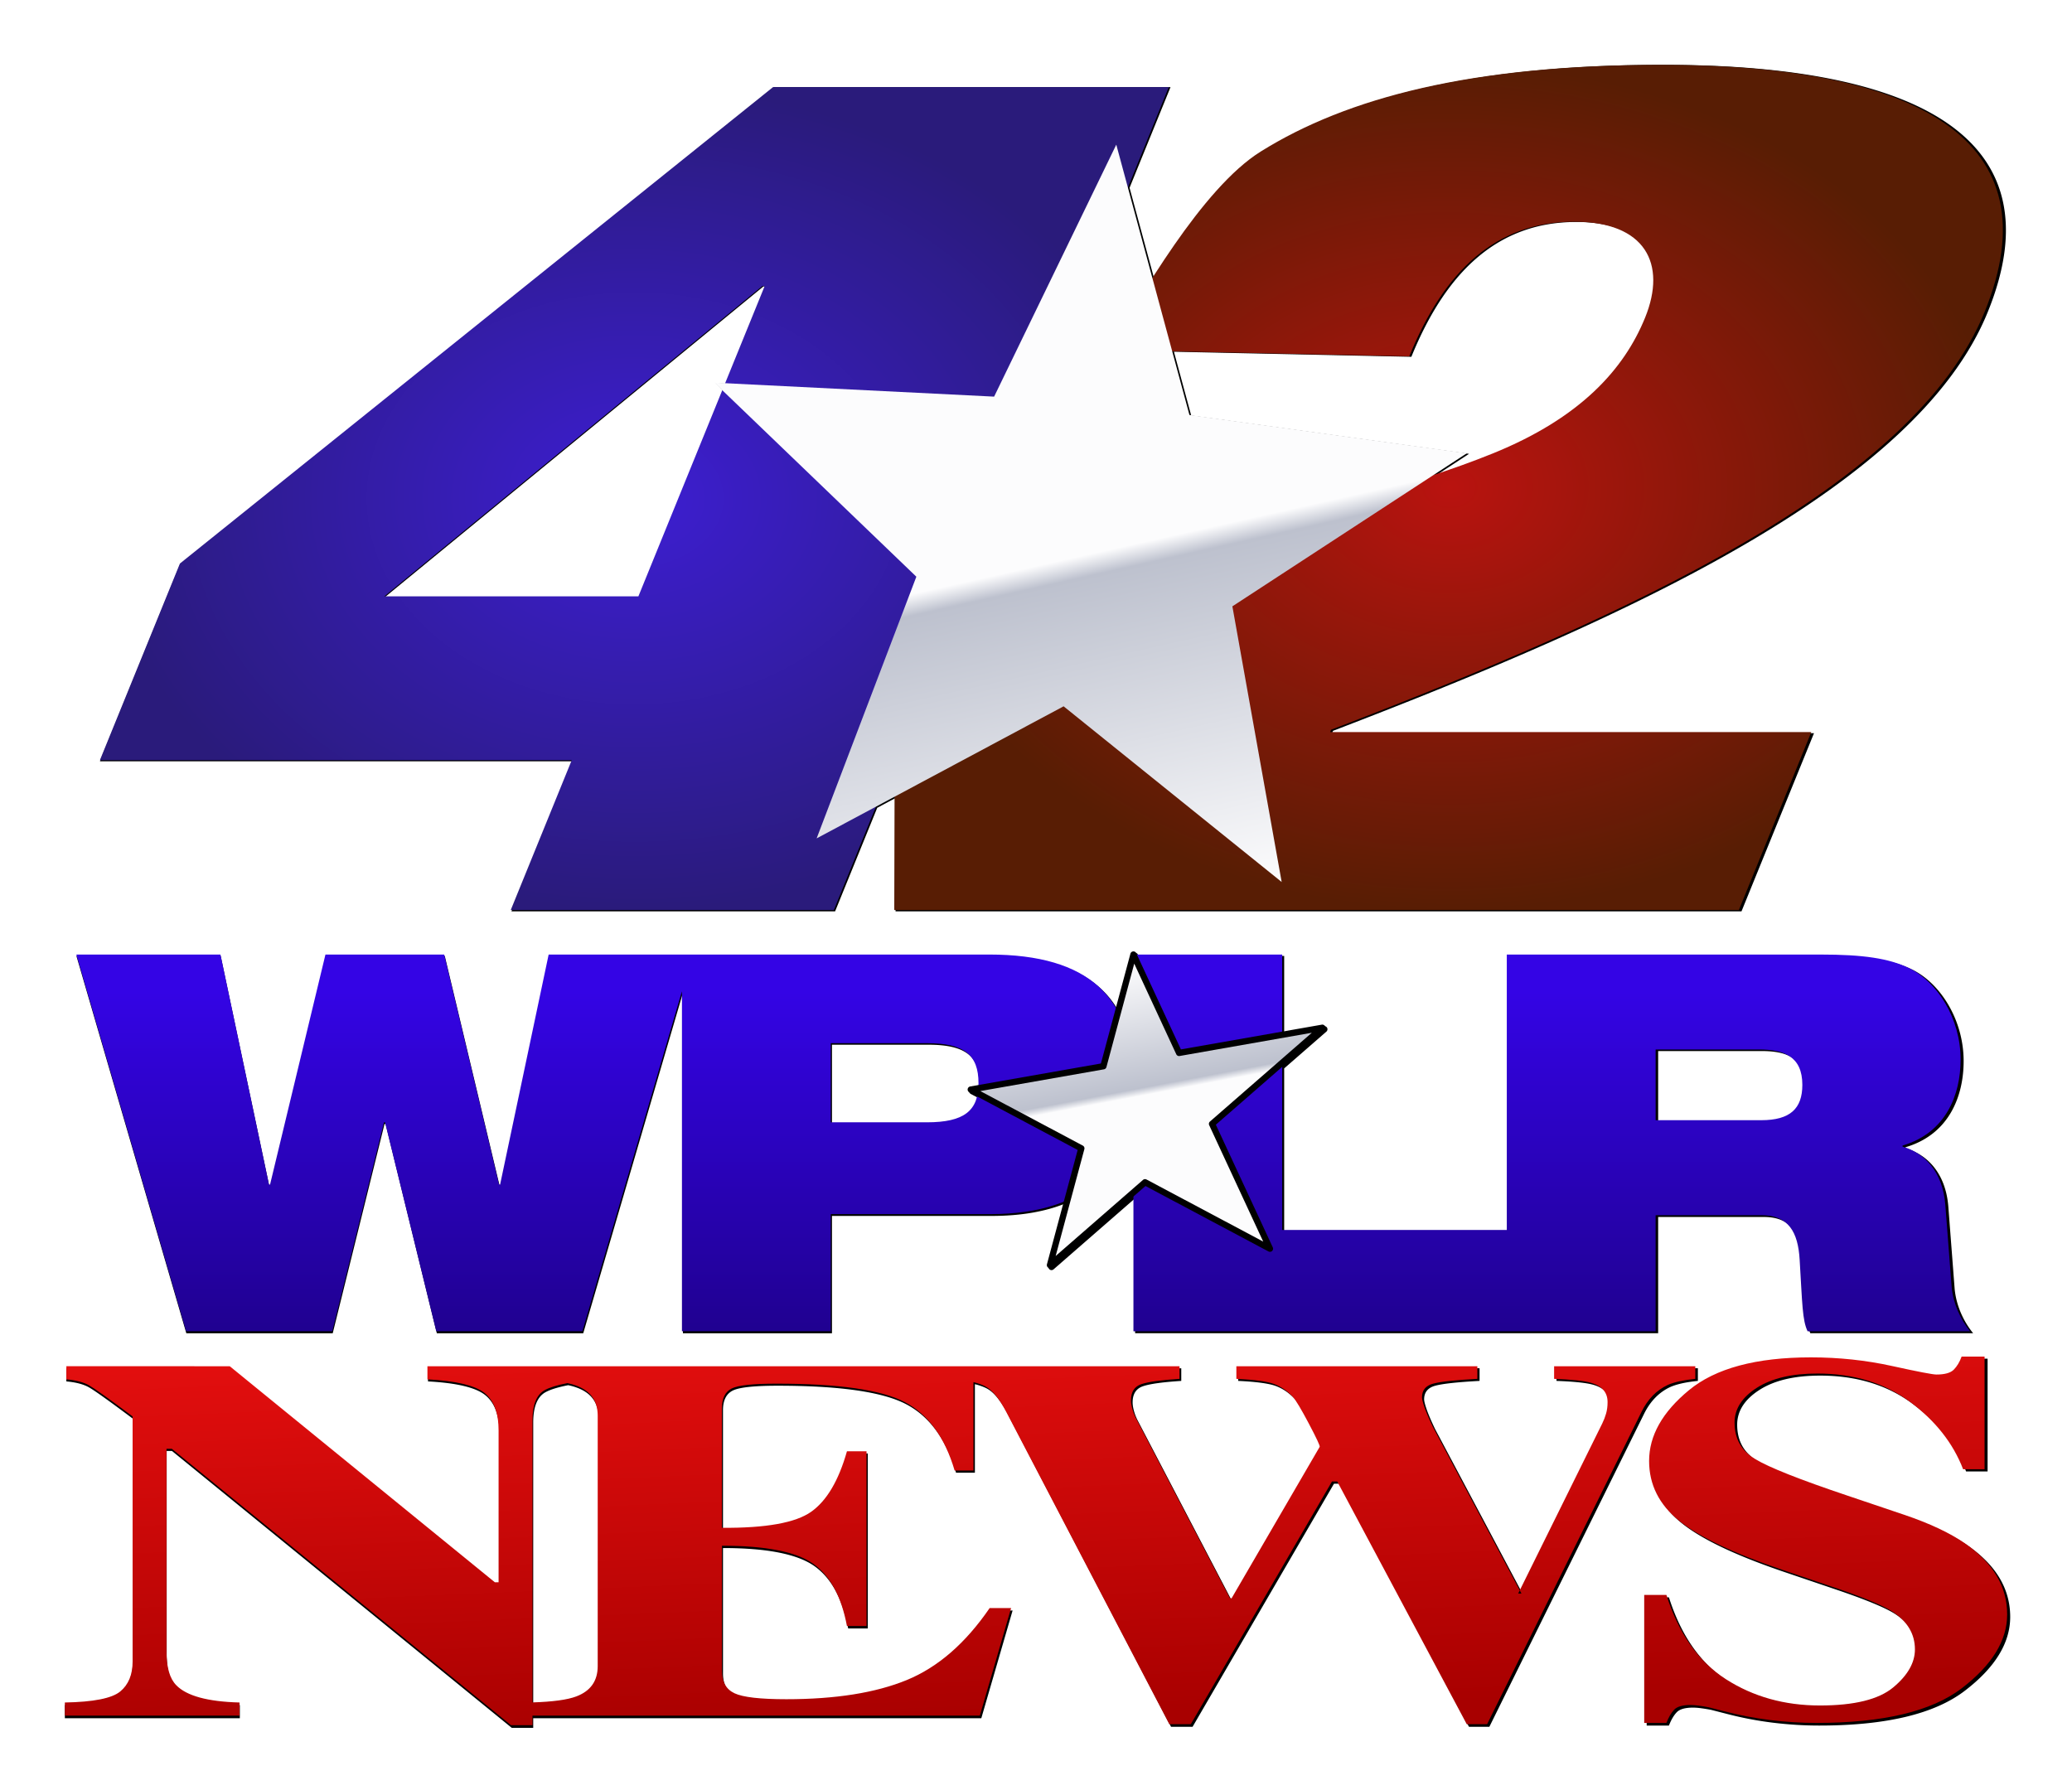
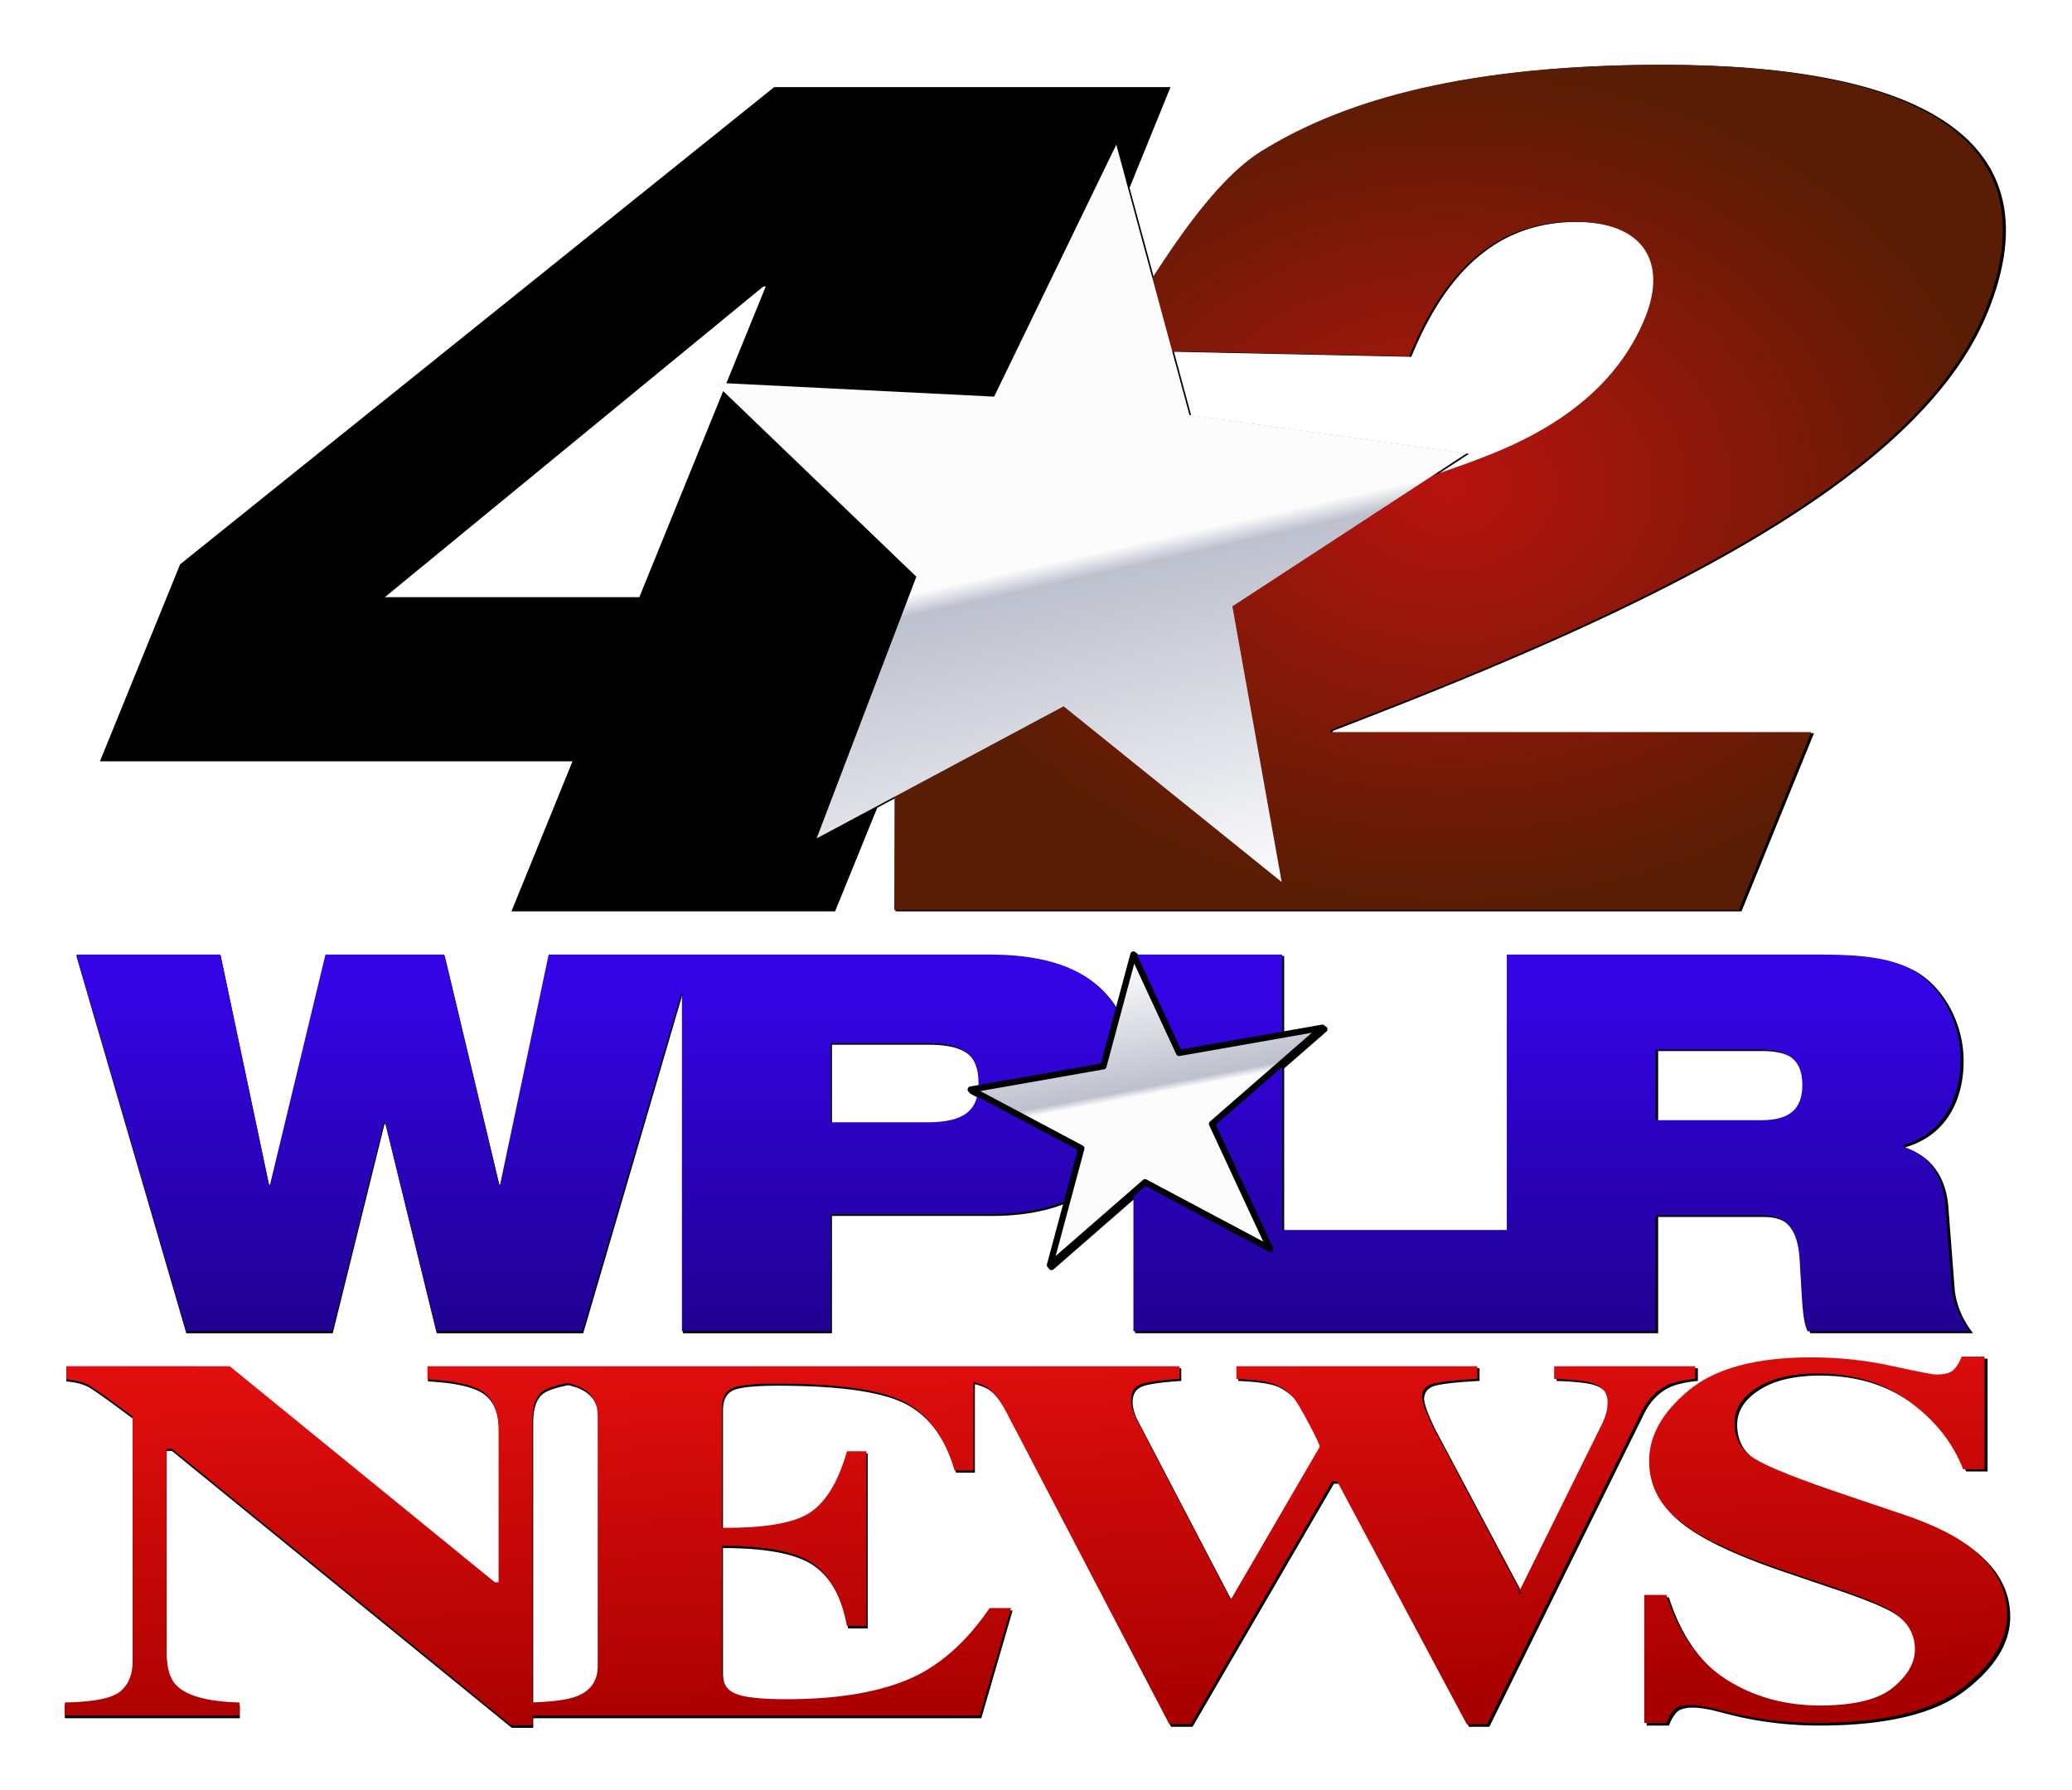
<svg xmlns="http://www.w3.org/2000/svg" xmlns:ns1="http://www.inkscape.org/namespaces/inkscape" xmlns:ns2="http://sodipodi.sourceforge.net/DTD/sodipodi-0.dtd" xmlns:xlink="http://www.w3.org/1999/xlink" width="192.902mm" height="166.673mm" viewBox="0 0 192.902 166.673" version="1.1" id="svg8" ns1:version="0.92.5 (2060ec1f9f, 2020-04-08)" ns2:docname="WPLR_1.svg">
  <defs id="defs2">
    <linearGradient ns1:collect="always" id="linearGradient1101">
      <stop style="stop-color:#b9130f;stop-opacity:1;" offset="0" id="stop1097" />
      <stop style="stop-color:#581d04;stop-opacity:1" offset="1" id="stop1099" />
    </linearGradient>
    <linearGradient ns1:collect="always" id="linearGradient1093">
      <stop style="stop-color:#3d1ed2;stop-opacity:1;" offset="0" id="stop1089" />
      <stop style="stop-color:#2a1b7b;stop-opacity:1" offset="1" id="stop1091" />
    </linearGradient>
    <linearGradient ns1:collect="always" id="linearGradient1014">
      <stop style="stop-color:#fcfcfd;stop-opacity:1;" offset="0" id="stop1010" />
      <stop id="stop1020" offset="0.521" style="stop-color:#fcfcfd;stop-opacity:1" />
      <stop id="stop1018" offset="0.549" style="stop-color:#bdc1ce;stop-opacity:1" />
      <stop style="stop-color:#fcfcfd;stop-opacity:1" offset="1" id="stop1012" />
    </linearGradient>
    <linearGradient ns1:collect="always" id="linearGradient1004">
      <stop style="stop-color:#200190;stop-opacity:1" offset="0" id="stop1000" />
      <stop style="stop-color:#3404e5;stop-opacity:1" offset="1" id="stop1002" />
    </linearGradient>
    <linearGradient id="linearGradient973" ns1:collect="always">
      <stop id="stop969" offset="0" style="stop-color:#a80000;stop-opacity:1;" />
      <stop id="stop971" offset="1" style="stop-color:#e60f0f;stop-opacity:0.996" />
    </linearGradient>
    <linearGradient ns1:collect="always" id="linearGradient963">
      <stop style="stop-color:#a80000;stop-opacity:1;" offset="0" id="stop959" />
      <stop style="stop-color:#e60f0f;stop-opacity:0.996" offset="1" id="stop961" />
    </linearGradient>
    <linearGradient ns1:collect="always" xlink:href="#linearGradient963" id="linearGradient965" x1="-75.973" y1="67.05" x2="-77.565" y2="29.181" gradientUnits="userSpaceOnUse" gradientTransform="translate(131.789,94.772)" />
    <linearGradient ns1:collect="always" xlink:href="#linearGradient973" id="linearGradient967" x1="-75.973" y1="67.05" x2="-77.565" y2="29.181" gradientUnits="userSpaceOnUse" gradientTransform="translate(131.789,94.772)" />
    <linearGradient ns1:collect="always" xlink:href="#linearGradient1004" id="linearGradient998" x1="-258.139" y1="110.291" x2="-258.139" y2="-9.35" gradientUnits="userSpaceOnUse" gradientTransform="matrix(0.265,0,0,0.265,131.789,94.772)" />
    <linearGradient ns1:collect="always" xlink:href="#linearGradient1014" id="linearGradient1016" x1="-21.448" y1="19.999" x2="-26.191" y2="-5.047" gradientUnits="userSpaceOnUse" gradientTransform="translate(131.789,94.772)" />
    <radialGradient ns1:collect="always" xlink:href="#linearGradient1093" id="radialGradient1095" cx="-10.612" cy="-71.733" fx="-10.612" fy="-71.733" r="188.054" gradientTransform="matrix(0.265,0,0,0.204,61.863,61.036)" gradientUnits="userSpaceOnUse" />
    <radialGradient ns1:collect="always" xlink:href="#linearGradient1101" id="radialGradient1103" cx="275.89" cy="-75.648" fx="275.89" fy="-75.648" r="195.047" gradientTransform="matrix(0.265,0,0,0.202,61.863,60.647)" gradientUnits="userSpaceOnUse" />
    <linearGradient ns1:collect="always" xlink:href="#linearGradient1014" id="linearGradient1113" x1="38.722" y1="-52.096" x2="60.253" y2="14.888" gradientUnits="userSpaceOnUse" />
    <filter ns1:collect="always" style="color-interpolation-filters:sRGB" id="filter1225" x="-0.033" width="1.067" y="-0.039" height="1.078">
      <feGaussianBlur ns1:collect="always" stdDeviation="9.508" id="feGaussianBlur1227" />
    </filter>
  </defs>
  <ns2:namedview id="base" pagecolor="#1f1f1f" bordercolor="#666666" borderopacity="1.0" ns1:pageopacity="0" ns1:pageshadow="2" ns1:zoom="0.35" ns1:cx="369.30238" ns1:cy="183.17789" ns1:document-units="mm" ns1:current-layer="svg8" showgrid="false" ns1:window-width="1366" ns1:window-height="703" ns1:window-x="0" ns1:window-y="0" ns1:window-maximized="1" ns1:snap-page="true" showguides="false" />
  <path style="clip-rule:evenodd;fill:#000000;fill-opacity:1;fill-rule:evenodd;stroke:none;stroke-width:2.201;stroke-linejoin:round;stroke-miterlimit:1.414;filter:url(#filter1225)" d="M 561.758,0 C 495.022,0 451.197,11.536 420.822,30.488 407.403,38.84 393.697,57.717 382.662,75.01 L 374.051,43.188 388.436,7.83 H 249.195 L 40.492,175.494 12.328,244.707 H 178.352 l -21.459,52.727 h 54.102 59.6 l 14.803,-36.389 6.545,-3.5 -0.104,39.889 h 297.193 l 25.477,-62.615 H 445.199 l 0.332,-0.822 C 550.943,193.622 650.706,147.897 675.52,86.926 700.162,26.367 651.979,0 561.758,0 Z m -30.705,55.205 c 25.131,0 32.688,14.828 24.98,33.777 -7.373,18.129 -22.755,35.302 -53.633,47.789 -6.821,2.759 -13.728,5.223 -20.816,7.566 l 11.736,-7.664 -97.617,-13.477 -6.062,-22.4 83.416,1.783 C 485.463,72.093 503.864,55.205 531.053,55.205 Z M 245.412,77.865 h 0.828 l -13.902,34.164 -3.781,-0.189 2.773,2.666 -29.512,72.525 H 112.43 Z M 376.047,311.992 a 1.1,1.1 0 0 0 -0.113,0.002 1.1,1.1 0 0 0 -0.988,0.812 l -5.115,19.037 c -7.267,-12.177 -21.344,-18.752 -44.625,-18.752 h -104.279 -3.785 -46.904 l -17.082,80.955 h -0.371 L 133.473,313.092 H 91.695 L 72.199,394.047 H 71.828 L 54.744,313.092 H 4.055 L 42.676,445.664 h 51.432 l 18.197,-73.527 h 0.371 l 18.012,73.527 h 51.432 l 35.021,-119.641 v 119.641 h 52.361 v -41.221 h 56.074 c 10.448,0 19,-1.569 25.916,-4.375 l -5.92,22.027 a 1.1,1.1 0 0 0 1.787,1.115 l 28.648,-24.967 v 47.42 h 133.502 50.246 v -40.85 h 37.135 c 9.655,0 12.998,5.942 13.555,15.783 0.928,15.411 0.928,21.167 2.785,25.066 h 57.189 c -3.342,-4.085 -5.943,-9.654 -6.5,-15.596 l -2.227,-28.967 c -0.928,-11.512 -7.243,-18.196 -15.041,-20.424 v -0.371 c 15.226,-4.456 20.426,-17.825 20.426,-30.266 0,-14.483 -8.171,-27.295 -18.012,-32.123 -7.241,-3.528 -16.339,-4.826 -31.379,-4.826 H 507.395 v 96.922 h -79.025 v -57.4 l 14.836,-12.93 a 1.1,1.1 0 0 0 -0.908,-1.912 l -13.928,2.447 V 313.092 h -51.15 l -0.215,-0.463 a 1.1,1.1 0 0 0 -0.957,-0.637 z m -106.545,32.293 h 33.793 c 13.183,0 18.195,4.085 18.195,14.111 0,0.213 -0.017,0.408 -0.021,0.615 l -2.885,0.508 a 1.1,1.1 0 0 0 -0.324,2.059 l 2.727,1.451 c -1.551,6.341 -6.858,9.107 -17.691,9.107 h -33.793 z m 290.254,2.229 h 36.393 c 8.727,0 15.227,2.413 15.227,12.439 0,8.355 -4.272,12.439 -14.484,12.439 h -37.135 z m 107.654,108.08 c -0.695,1.895 -1.608,3.417 -2.734,4.574 -1.131,1.153 -3.174,1.732 -6.127,1.732 -1.303,0 -6.535,-1.006 -15.695,-3.021 -9.165,-2.011 -18.655,-3.02 -28.469,-3.02 -19.283,-10e-6 -33.593,3.853 -42.93,11.557 -9.337,7.706 -14.006,16.003 -14.006,24.893 0,8.358 3.528,15.382 10.578,21.072 7.048,5.69 19.152,11.443 36.305,17.25 l 17.277,5.867 c 10.743,3.618 17.874,6.549 21.395,8.803 5.321,3.437 7.98,7.883 7.98,13.336 0,4.683 -2.548,9.145 -7.645,13.381 -5.096,4.238 -13.688,6.357 -25.777,6.357 -12.437,0 -23.47,-3.085 -33.1,-9.26 -9.627,-6.175 -16.598,-16.06 -20.92,-29.652 h -7.814 v 45.043 h 7.814 c 0.783,-2.013 1.695,-3.568 2.74,-4.666 1.041,-1.094 2.951,-1.641 5.73,-1.641 0.959,0.013 1.919,0.086 2.869,0.223 1.179,0.156 2.351,0.347 3.52,0.576 l 5.211,1.334 c 5.374,1.417 10.839,2.47 16.355,3.152 5.517,0.68 10.971,1.021 16.355,1.021 23.457,0 40.508,-4.067 51.152,-12.209 10.642,-8.137 15.965,-16.795 15.965,-25.971 0,-9.825 -4.963,-18.174 -14.885,-25.039 -5.312,-3.67 -12.43,-7.016 -21.359,-10.039 l -20.027,-6.76 c -16.735,-5.629 -27.501,-9.898 -32.307,-12.803 -4.894,-2.845 -7.34,-7.143 -7.34,-12.893 0,-4.801 2.612,-8.876 7.834,-12.223 5.222,-3.349 12.321,-5.025 21.301,-5.025 12.778,0 23.636,3.319 32.57,9.949 8.934,6.637 15.174,14.544 18.713,23.725 h 7.553 v -39.625 z m -666.879,3.375 v 4.619 c 3.356,0.297 6.004,0.994 7.947,2.088 1.943,1.098 7.067,4.754 15.369,10.973 v 86.18 c 0,4.681 -1.46,8.216 -4.373,10.617 C 16.561,574.844 10.069,576.132 0,576.311 v 4.617 h 61.473 v -4.617 c -11.218,-0.297 -18.636,-2.323 -22.256,-6.072 -2.297,-2.324 -3.447,-6.279 -3.447,-11.875 V 487.02 H 37.625 l 119.365,97.285 h 7.553 v -3.377 h 157.422 l 10.998,-37.848 h -7.553 c -8.481,12.38 -18.195,20.82 -29.145,25.32 -10.954,4.502 -25.085,6.754 -42.395,6.754 -9.187,0 -15.259,-0.695 -18.217,-2.088 -2.962,-1.391 -4.438,-4.012 -4.438,-7.863 v -44.066 c 15.454,0 26.164,2.119 32.127,6.355 5.961,4.232 9.912,11.534 11.855,21.896 h 6.889 V 487.908 h -6.889 c -2.916,10.307 -7.109,17.402 -12.584,21.279 -5.477,3.88 -15.944,5.761 -31.398,5.643 V 472.717 c 0,-3.435 1.126,-5.73 3.377,-6.885 2.253,-1.155 7.527,-1.732 15.832,-1.732 21.814,0 36.851,2.16 45.111,6.484 8.256,4.324 14.109,12.352 17.553,24.078 h 6.625 v -31.102 c 1.653,0.411 3.032,0.904 4.139,1.48 2.471,1.285 4.945,4.294 7.418,9.025 l 57.365,109.883 h 7.551 l 49.682,-85.416 h 1.855 l 45.574,85.416 h 7.154 l 54.314,-109.883 c 2.207,-4.509 5.301,-7.68 9.275,-9.52 2.295,-1.008 5.518,-1.719 9.67,-2.137 v -4.441 H 524.033 v 4.441 c 6.443,0.238 10.818,0.713 13.115,1.424 3.796,1.129 5.695,3.382 5.695,6.762 0,1.483 -0.179,2.832 -0.531,4.049 -0.352,1.217 -0.794,2.356 -1.322,3.426 l -29.051,58.775 0.588,1.107 h -1.137 l 0.549,-1.107 -30.559,-57.529 c -1.415,-2.966 -2.408,-5.292 -2.982,-6.984 -0.574,-1.69 -0.859,-2.832 -0.859,-3.424 0,-2.491 1.301,-4.096 3.908,-4.807 2.605,-0.711 7.794,-1.273 15.566,-1.691 v -4.441 h -84.795 v 4.441 c 6.359,0.297 10.752,0.89 13.182,1.779 2.429,0.889 4.658,2.402 6.689,4.539 1.065,1.19 2.948,4.35 5.654,9.473 2.702,5.123 3.965,7.836 3.791,8.133 l -31.004,53.307 h -0.557 l -33.262,-63.707 c -0.528,-1.127 -0.925,-2.207 -1.191,-3.248 -0.264,-1.036 -0.396,-1.941 -0.396,-2.713 0,-2.964 1.213,-4.864 3.645,-5.693 2.427,-0.832 6.91,-1.451 13.445,-1.869 v -4.441 H 127.582 v 4.619 c 10.014,0.535 16.693,2.12 20.033,4.756 3.334,2.634 5.006,7.032 5.006,13.191 v 53.453 h -1.326 L 58.027,457.969 Z m 176.299,5.945 c 1.116,0.235 2.064,0.501 2.848,0.791 5.211,1.824 7.818,5.384 7.818,10.676 v 88.135 c 0,5.211 -2.518,8.767 -7.551,10.662 -3.103,1.179 -8.238,1.882 -15.402,2.102 v -99.207 c 0,-5.534 1.435,-9.095 4.307,-10.686 1.688,-0.935 4.347,-1.762 7.98,-2.473 z" transform="matrix(0.265,0,0,0.265,6.038,6.038)" id="path1115" ns1:connector-curvature="0" />
  <path style="font-style:normal;font-variant:normal;font-weight:900;font-stretch:expanded;font-size:40px;line-height:1.25;font-family:'Helvetica Neue';-inkscape-font-specification:'Helvetica Neue Heavy Expanded';font-variant-ligatures:normal;font-variant-caps:normal;font-variant-numeric:normal;font-feature-settings:normal;text-align:start;letter-spacing:-3.535px;word-spacing:0px;writing-mode:lr-tb;text-anchor:start;fill:url(#linearGradient998);fill-opacity:1;stroke:none;stroke-width:1.228" d="m 7.11,88.877 10.218,35.076 h 13.608 l 4.815,-19.454 h 0.098 l 4.766,19.454 h 13.608 l 9.266,-31.655 v 31.655 h 13.854 v -10.906 h 14.836 c 9.434,0 13.069,-4.802 13.343,-11.142 v 22.049 h 35.322 13.294 v -10.808 h 9.825 c 2.555,0 3.439,1.572 3.586,4.176 0.246,4.078 0.246,5.6 0.737,6.632 h 15.131 c -0.884,-1.081 -1.572,-2.554 -1.72,-4.126 l -0.589,-7.664 c -0.246,-3.046 -1.916,-4.814 -3.98,-5.404 v -0.098 c 4.028,-1.179 5.404,-4.716 5.404,-8.008 0,-3.832 -2.162,-7.222 -4.766,-8.499 -1.916,-0.933 -4.323,-1.277 -8.302,-1.277 h -29.182 v 25.644 h -20.909 v -25.644 h -13.854 v 11.332 C 105.246,92.96 101.522,88.877 92.081,88.877 H 64.491 63.489 51.079 l -4.52,21.419 h -0.098 L 41.352,88.877 H 30.299 l -5.158,21.419 h -0.098 L 20.522,88.877 Z m 70.233,8.253 h 8.941 c 3.488,0 4.814,1.081 4.814,3.734 0,2.555 -1.326,3.635 -4.814,3.635 h -8.941 z m 76.796,0.59 h 9.629 c 2.309,0 4.029,0.638 4.029,3.291 0,2.211 -1.13,3.291 -3.832,3.291 h -9.825 z" id="path925" ns1:connector-curvature="0" />
  <path ns1:connector-curvature="0" style="clip-rule:evenodd;fill:url(#linearGradient967);fill-opacity:1;fill-rule:evenodd;stroke:none;stroke-width:0.582;stroke-linejoin:round;stroke-miterlimit:1.414" d="m 6.178,127.209 v 1.222 c 0.888,0.079 1.589,0.263 2.103,0.552 0.514,0.291 1.87,1.258 4.066,2.903 v 22.802 c 0,1.238 -0.386,2.174 -1.157,2.809 -0.771,0.635 -2.488,0.976 -5.153,1.023 v 1.222 H 22.302 v -1.222 c -2.968,-0.079 -4.931,-0.615 -5.889,-1.607 -0.608,-0.615 -0.912,-1.661 -0.912,-3.142 v -18.876 h 0.491 l 31.582,25.74 h 1.998 v -0.893 h 41.651 l 2.91,-10.014 h -1.998 c -2.244,3.276 -4.814,5.509 -7.711,6.699 -2.898,1.191 -6.637,1.787 -11.217,1.787 -2.431,0 -4.037,-0.184 -4.82,-0.552 -0.784,-0.368 -1.174,-1.062 -1.174,-2.08 v -11.659 c 4.089,0 6.922,0.561 8.5,1.682 1.577,1.12 2.623,3.052 3.137,5.793 h 1.823 v -16.267 h -1.823 c -0.771,2.727 -1.881,4.604 -3.33,5.63 -1.449,1.026 -4.219,1.524 -8.308,1.493 v -11.142 c 0,-0.909 0.298,-1.516 0.893,-1.822 0.596,-0.306 1.992,-0.458 4.189,-0.458 5.772,0 9.75,0.572 11.936,1.716 2.184,1.144 3.733,3.268 4.644,6.371 h 1.753 v -8.229 c 0.437,0.109 0.802,0.239 1.095,0.392 0.654,0.34 1.308,1.136 1.963,2.388 l 15.178,29.073 h 1.998 l 13.145,-22.6 h 0.491 l 12.058,22.6 h 1.893 l 14.371,-29.073 c 0.584,-1.193 1.403,-2.032 2.454,-2.519 0.607,-0.267 1.46,-0.455 2.558,-0.565 v -1.175 h -13.144 v 1.175 c 1.705,0.063 2.862,0.189 3.47,0.377 1.004,0.299 1.507,0.895 1.507,1.789 0,0.392 -0.047,0.749 -0.141,1.071 -0.093,0.322 -0.21,0.623 -0.35,0.906 l -7.686,15.551 0.156,0.293 h -0.301 l 0.145,-0.293 -8.085,-15.221 c -0.374,-0.785 -0.637,-1.4 -0.789,-1.848 -0.152,-0.447 -0.227,-0.749 -0.227,-0.906 0,-0.659 0.344,-1.084 1.034,-1.272 0.689,-0.188 2.062,-0.337 4.119,-0.448 v -1.175 h -22.435 v 1.175 c 1.683,0.079 2.845,0.236 3.488,0.471 0.643,0.235 1.233,0.636 1.77,1.201 0.282,0.315 0.78,1.151 1.496,2.506 0.715,1.355 1.049,2.073 1.003,2.152 l -8.203,14.104 h -0.147 l -8.8,-16.856 c -0.14,-0.298 -0.245,-0.584 -0.315,-0.859 -0.07,-0.274 -0.105,-0.513 -0.105,-0.718 0,-0.784 0.321,-1.287 0.964,-1.506 0.642,-0.22 1.828,-0.384 3.557,-0.495 v -1.175 H 39.794 v 1.222 c 2.65,0.141 4.417,0.561 5.3,1.258 0.882,0.697 1.324,1.861 1.324,3.49 v 14.143 h -0.351 l -24.677,-20.113 z m 46.646,1.573 c 0.295,0.062 0.546,0.132 0.753,0.209 1.379,0.483 2.069,1.424 2.069,2.825 v 23.319 c 0,1.379 -0.666,2.32 -1.998,2.821 -0.821,0.312 -2.18,0.498 -4.075,0.556 v -26.249 c 0,-1.464 0.38,-2.406 1.139,-2.827 0.447,-0.247 1.15,-0.466 2.111,-0.654 z" id="path913" />
  <path ns1:connector-curvature="0" style="clip-rule:evenodd;fill:url(#linearGradient965);fill-opacity:1;fill-rule:evenodd;stroke:none;stroke-width:0.582;stroke-linejoin:round;stroke-miterlimit:1.414" d="m 184.762,136.799 h -1.998 c -0.936,-2.429 -2.587,-4.521 -4.951,-6.277 -2.364,-1.754 -5.236,-2.632 -8.617,-2.632 -2.376,0 -4.254,0.443 -5.636,1.329 -1.382,0.886 -2.073,1.964 -2.073,3.234 0,1.521 0.647,2.658 1.942,3.411 1.272,0.769 4.12,1.898 8.548,3.387 l 5.299,1.789 c 2.363,0.8 4.246,1.685 5.652,2.656 2.625,1.817 3.938,4.025 3.938,6.625 0,2.428 -1.408,4.718 -4.224,6.871 -2.816,2.154 -7.328,3.23 -13.534,3.23 -1.425,0 -2.868,-0.09 -4.328,-0.27 -1.46,-0.18 -2.905,-0.459 -4.327,-0.834 l -1.379,-0.353 c -0.309,-0.061 -0.619,-0.111 -0.932,-0.153 -0.252,-0.036 -0.505,-0.055 -0.759,-0.059 -0.735,0 -1.241,0.145 -1.516,0.434 -0.277,0.291 -0.518,0.702 -0.725,1.234 h -2.067 v -11.917 h 2.067 c 1.143,3.596 2.988,6.212 5.535,7.845 2.548,1.634 5.467,2.45 8.758,2.45 3.199,0 5.472,-0.561 6.82,-1.682 1.348,-1.121 2.023,-2.302 2.023,-3.54 0,-1.443 -0.704,-2.619 -2.112,-3.528 -0.932,-0.596 -2.818,-1.372 -5.66,-2.329 l -4.572,-1.552 c -4.538,-1.536 -7.741,-3.058 -9.605,-4.564 -1.865,-1.506 -2.799,-3.364 -2.799,-5.575 0,-2.352 1.235,-4.547 3.706,-6.586 2.47,-2.038 6.256,-3.058 11.358,-3.058 2.597,0 5.107,0.267 7.532,0.799 2.424,0.533 3.808,0.799 4.153,0.799 0.781,0 1.322,-0.153 1.621,-0.458 0.298,-0.306 0.54,-0.709 0.724,-1.21 h 2.138 z" id="path911" />
  <path style="clip-rule:evenodd;fill:url(#linearGradient1016);fill-opacity:1;fill-rule:evenodd;stroke:none;stroke-width:0.582;stroke-linejoin:round;stroke-miterlimit:1.414" d="m 100.673,106.923 -10.292,-5.476 12.348,-2.171 2.795,-10.4 4.251,9.161 13.338,-2.345 -10.272,8.952 5.394,11.622 -11.63,-6.188 -8.852,7.714 z" id="path903" ns1:connector-curvature="0" />
-   <path style="fill:url(#radialGradient1095);fill-opacity:1;fill-rule:nonzero;stroke:none;stroke-width:0.064" d="M 71.971,8.109 16.751,52.47 9.299,70.783 H 53.226 L 47.549,84.734 H 61.863 77.632 L 83.289,70.827 83.779,65.401 103.371,21.481 108.811,8.109 Z M 70.97,26.639 h 0.219 L 59.435,55.523 H 35.785 Z" id="path1075" ns1:connector-curvature="0" />
  <path style="fill:url(#radialGradient1103);fill-opacity:1;fill-rule:nonzero;stroke:none;stroke-width:0.064" d="m 154.669,6.038 c -17.657,0 -29.253,3.052 -37.289,8.067 -5.526,3.439 -11.247,13.632 -14.178,18.476 l 27.999,0.598 c 3.283,-8.066 8.151,-12.535 15.345,-12.535 6.649,0 8.649,3.923 6.609,8.937 -1.951,4.797 -6.021,9.34 -14.19,12.644 -7.632,3.088 -15.648,4.799 -26.169,8.445 -19.298,8.27 -29.016,14.73 -29.016,14.73 l -0.489,5.427 -0.036,13.906 h 78.632 l 6.741,-16.567 h -44.796 l 0.088,-0.218 C 151.808,57.267 178.204,45.169 184.769,29.037 191.289,13.014 178.54,6.038 154.669,6.038 Z" id="path16-6" ns1:connector-curvature="0" />
  <path style="color:#000000;font-style:normal;font-variant:normal;font-weight:normal;font-stretch:normal;font-size:medium;line-height:normal;font-family:sans-serif;font-variant-ligatures:normal;font-variant-position:normal;font-variant-caps:normal;font-variant-numeric:normal;font-variant-alternates:normal;font-feature-settings:normal;text-indent:0;text-align:start;text-decoration:none;text-decoration-line:none;text-decoration-style:solid;text-decoration-color:#000000;letter-spacing:normal;word-spacing:normal;text-transform:none;writing-mode:lr-tb;direction:ltr;text-orientation:mixed;dominant-baseline:auto;baseline-shift:baseline;text-anchor:start;white-space:normal;shape-padding:0;clip-rule:evenodd;display:inline;overflow:visible;visibility:visible;opacity:1;isolation:auto;mix-blend-mode:normal;color-interpolation:sRGB;color-interpolation-filters:linearRGB;solid-color:#000000;solid-opacity:1;vector-effect:none;fill:#000000;fill-opacity:1;fill-rule:evenodd;stroke:none;stroke-width:0.582;stroke-linecap:butt;stroke-linejoin:round;stroke-miterlimit:1.414;stroke-dasharray:none;stroke-dashoffset:0;stroke-opacity:1;color-rendering:auto;image-rendering:auto;shape-rendering:auto;text-rendering:auto;enable-background:accumulate" d="m 105.503,88.586 a 0.291,0.291 0 0 0 -0.262,0.215 l -2.746,10.221 -12.166,2.139 a 0.291,0.291 0 0 0 -0.086,0.545 l 10.088,5.365 -2.861,10.646 a 0.291,0.291 0 0 0 0.473,0.295 l 8.701,-7.582 11.453,6.094 a 0.291,0.291 0 0 0 0.4,-0.379 l -5.303,-11.424 10.107,-8.809 a 0.291,0.291 0 0 0 -0.24,-0.506 l -13.119,2.305 -4.156,-8.957 a 0.291,0.291 0 0 0 -0.283,-0.168 z m 0.094,1.139 3.912,8.436 a 0.291,0.291 0 0 0 0.314,0.164 l 12.307,-2.164 -9.482,8.264 a 0.291,0.291 0 0 0 -0.072,0.344 l 5.027,10.834 -10.863,-5.779 a 0.291,0.291 0 0 0 -0.328,0.037 l -8.131,7.086 2.672,-9.947 a 0.291,0.291 0 0 0 -0.143,-0.332 l -9.545,-5.078 11.514,-2.025 a 0.291,0.291 0 0 0 0.23,-0.211 z" id="path1006" ns1:connector-curvature="0" />
  <g id="#fefefeff" transform="matrix(0.84,0,0,0.84,-461.758,292.628)" style="stroke:none" />
  <path ns2:type="star" style="opacity:1;fill:url(#linearGradient1113);fill-opacity:1;stroke:none;stroke-width:0.419;stroke-linejoin:miter;stroke-miterlimit:4;stroke-dasharray:none;stroke-opacity:0.966" id="path1105" ns2:sides="5" ns2:cx="38.605579" ns2:cy="-15.106333" ns2:r1="36.990181" ns2:r2="15.535876" ns2:arg1="0.94562885" ns2:arg2="1.5739474" ns1:flatsided="false" ns1:rounded="0" ns1:randomized="0" d="M 60.253,14.888 38.557,0.429 16.769,14.751 23.815,-10.352 3.462,-26.648 l 26.051,-1.056 9.209,-24.392 9.055,24.45 26.044,1.22 -20.455,16.167 z" ns1:transform-center-x="-1.0674414" ns1:transform-center-y="-2.5016133" transform="rotate(5.178,-653.673,701.683)" />
</svg>